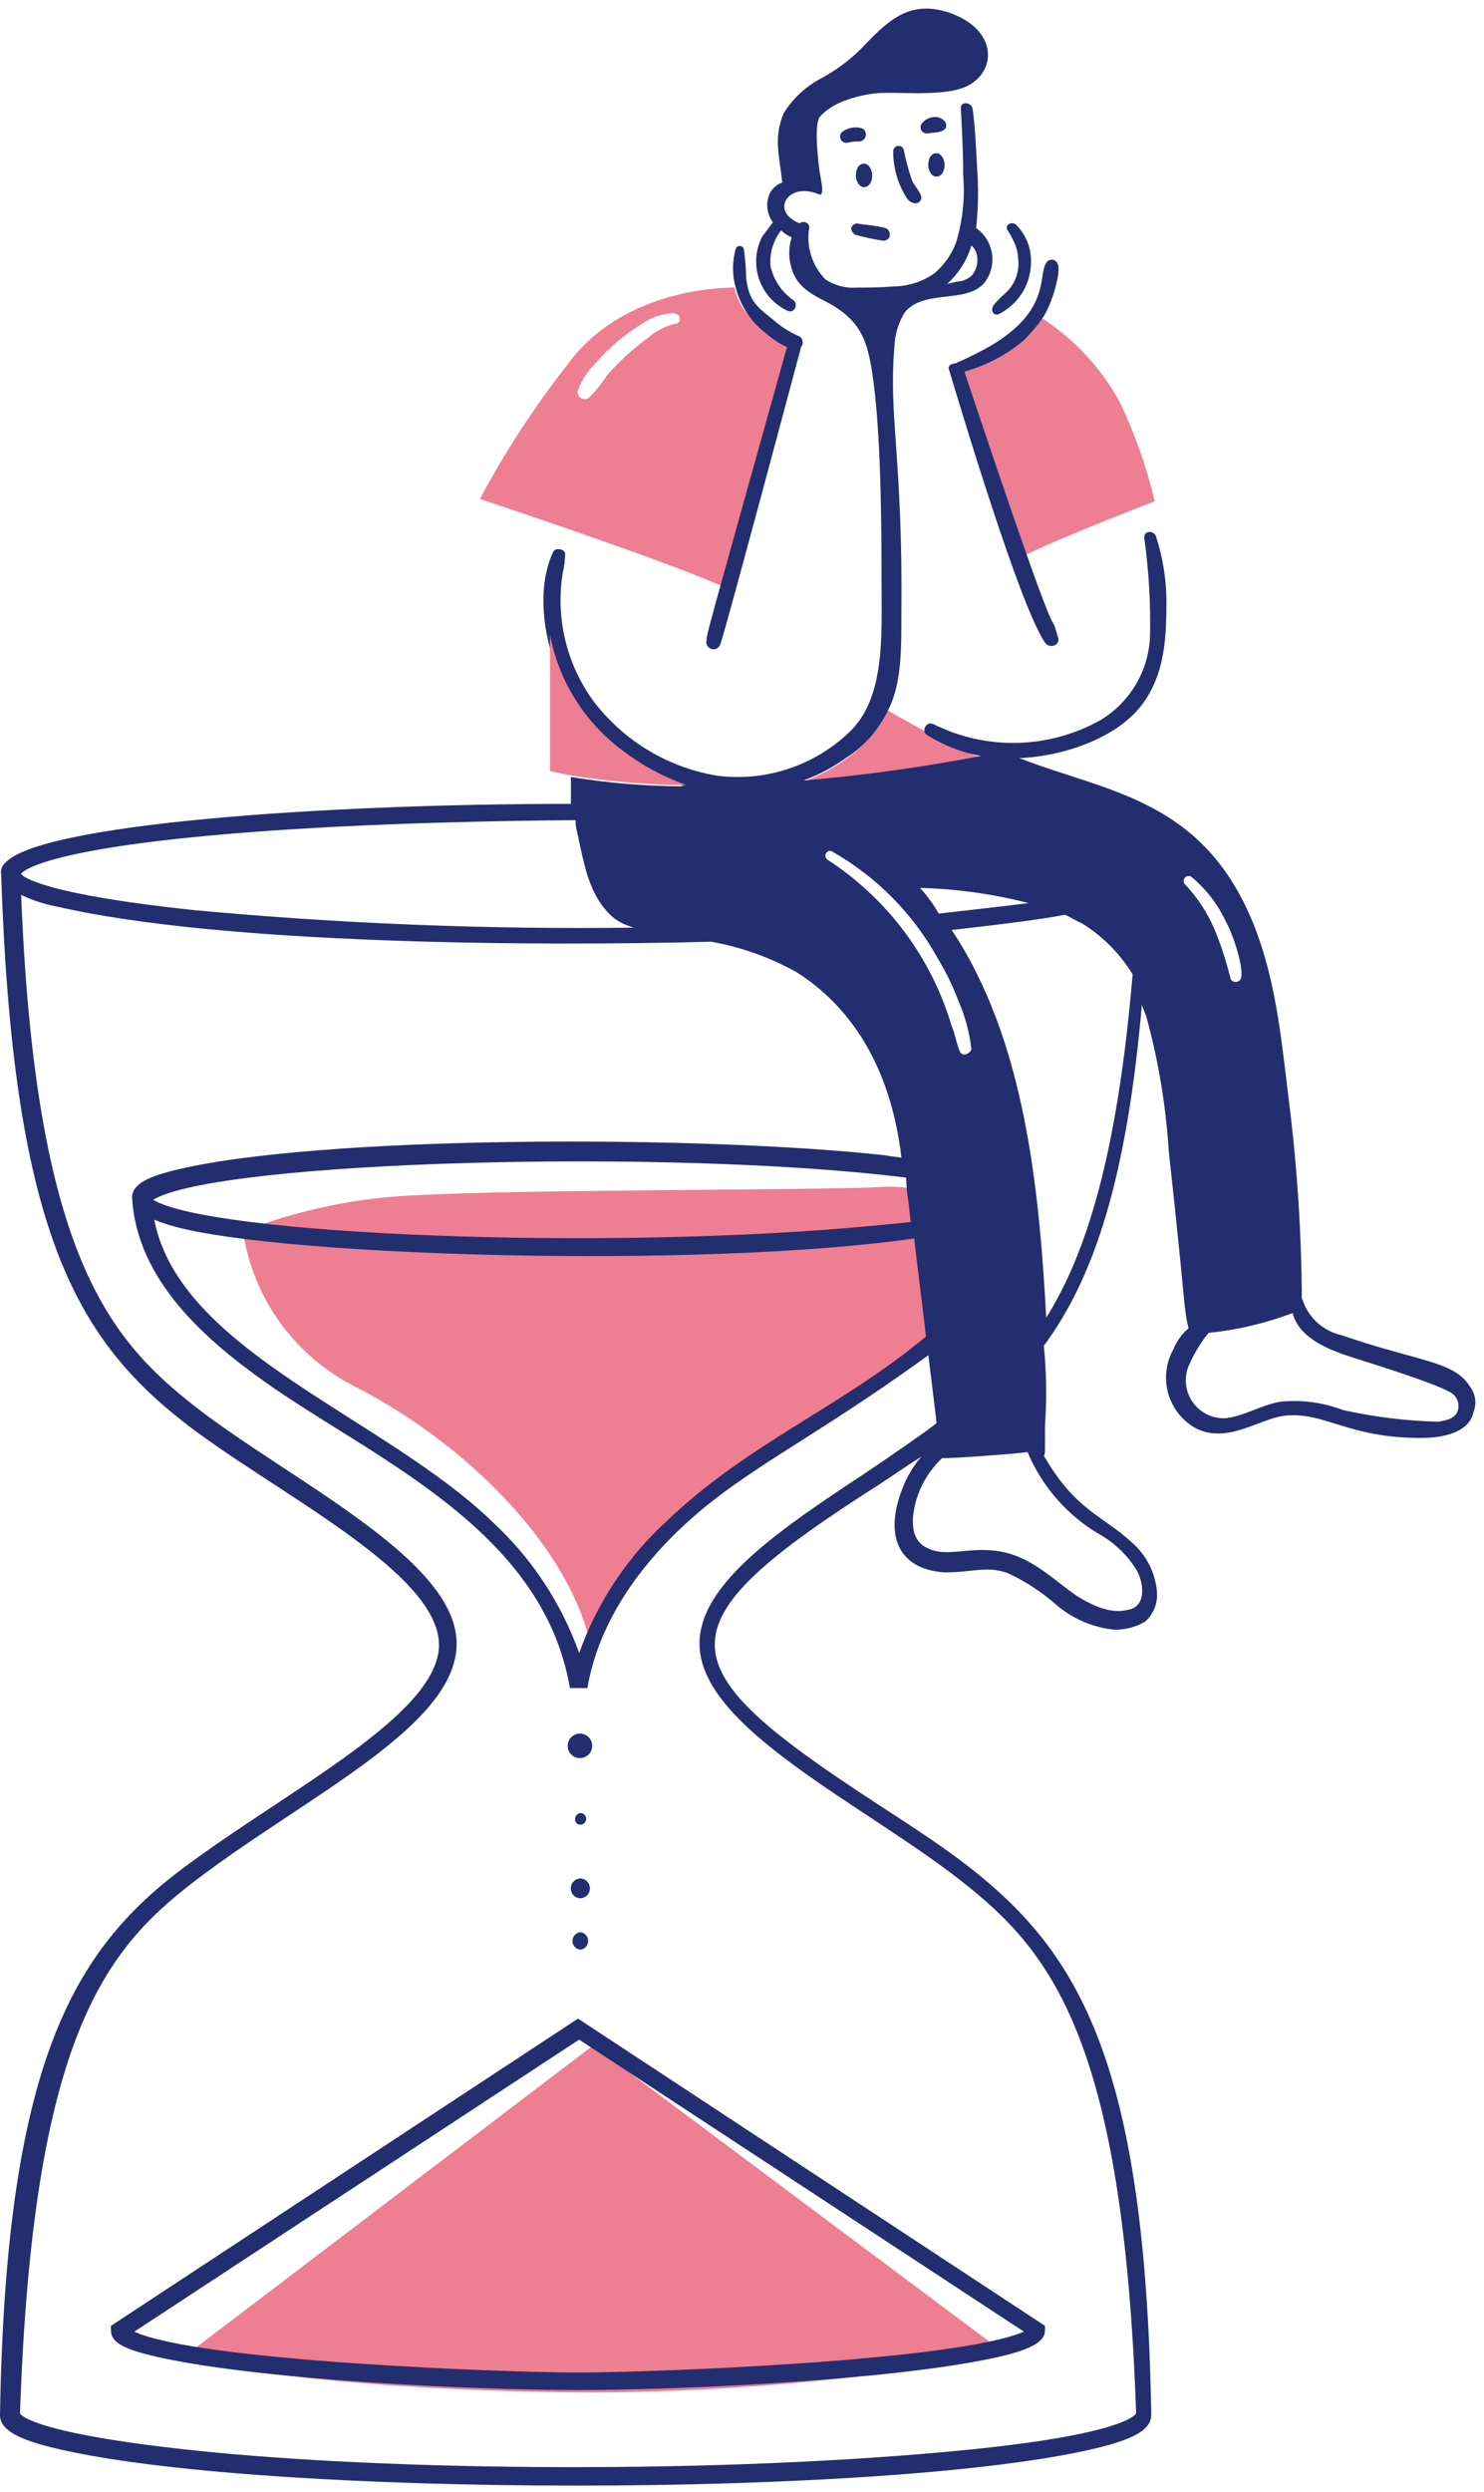
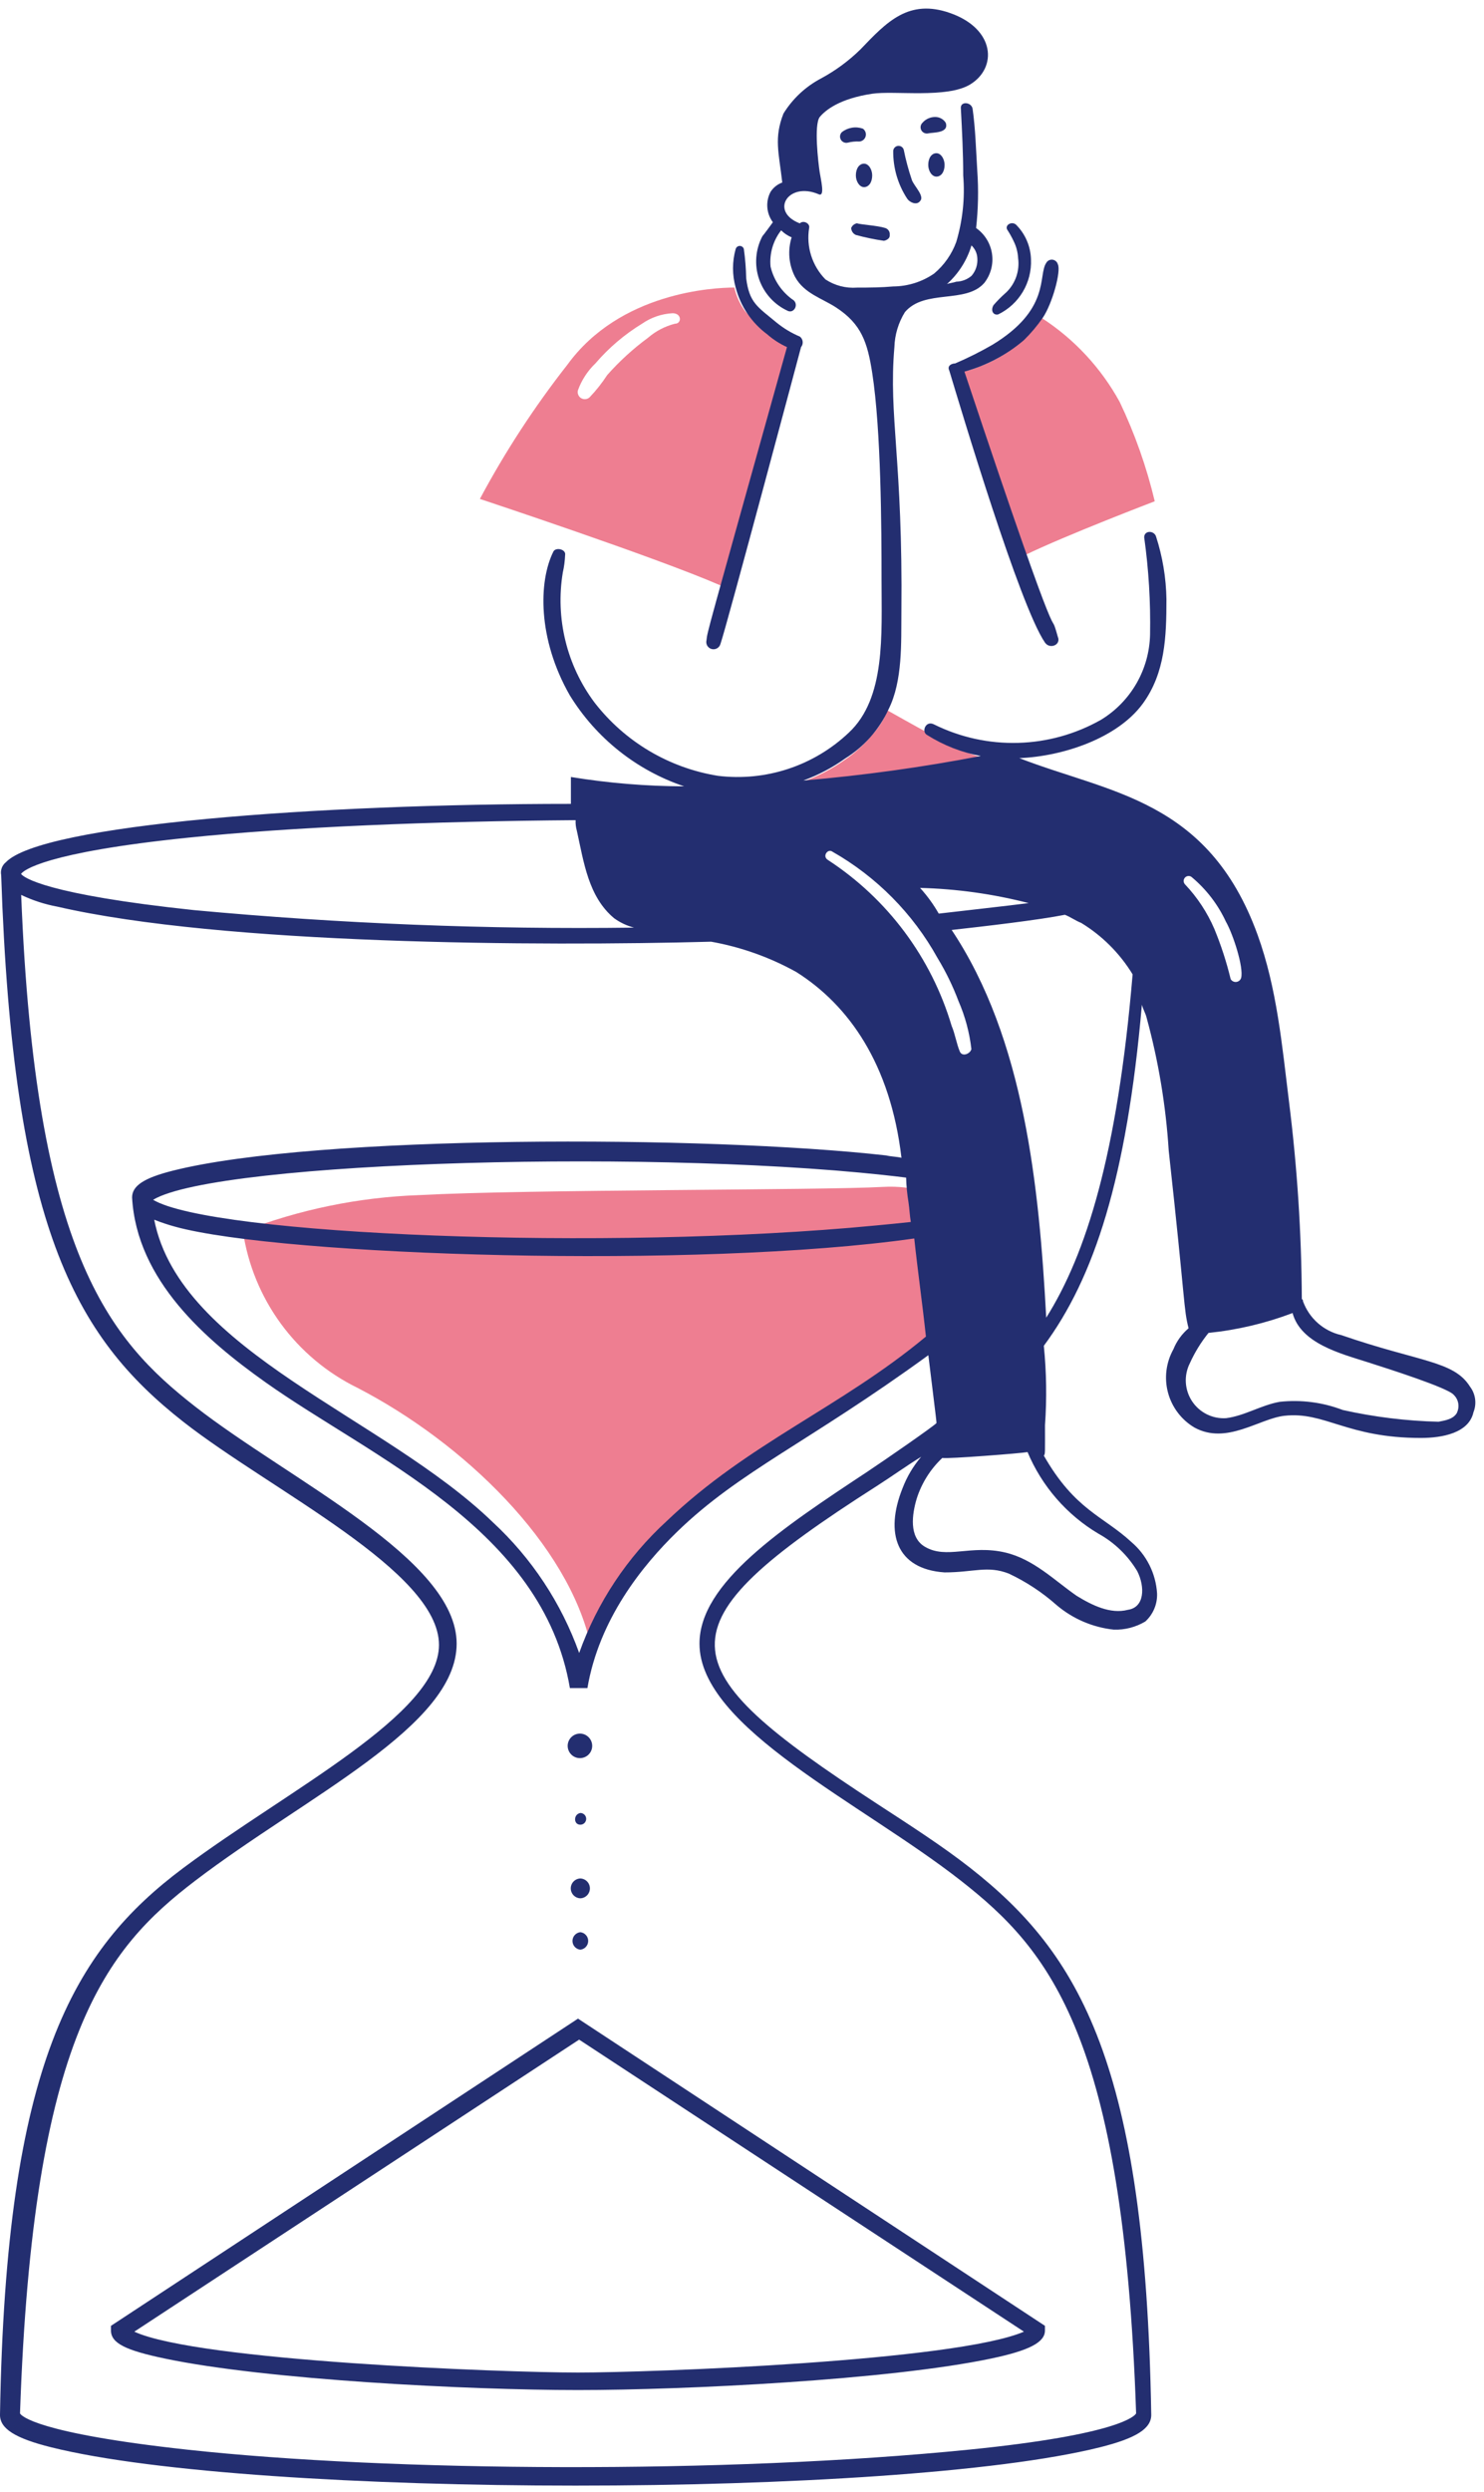
<svg xmlns="http://www.w3.org/2000/svg" width="143" height="240" viewBox="0 0 143 240" fill="none">
  <path d="M81.46 73.142C80.212 74.034 78.849 74.752 77.409 75.277C83.154 74.865 88.866 74.076 94.508 72.915C92.709 72.577 86.746 69.09 85.509 68.416C85.16 69.341 84.624 70.183 83.934 70.891C83.223 71.758 82.389 72.516 81.46 73.142Z" fill="#EE7E91" />
  <path d="M69.872 56.717L76.617 33.543C75.644 33.281 74.754 32.778 74.029 32.08C73.208 31.447 72.455 30.732 71.78 29.945C71.294 29.271 70.949 28.506 70.766 27.695C68.742 27.695 59.75 28.151 54.679 35.12C51.496 39.178 48.673 43.505 46.242 48.054C46.242 48.054 63.23 53.679 69.416 56.379C69.535 56.605 69.646 56.717 69.872 56.717ZM65.034 31.18C64.079 31.424 63.193 31.886 62.446 32.53C61.011 33.586 59.691 34.79 58.51 36.123C58.014 36.885 57.449 37.6 56.822 38.258C56.714 38.361 56.575 38.426 56.427 38.443C56.278 38.459 56.128 38.427 56 38.35C55.872 38.273 55.772 38.157 55.717 38.018C55.661 37.88 55.652 37.727 55.692 37.583C56.049 36.602 56.626 35.717 57.38 34.995C58.67 33.492 60.188 32.202 61.879 31.17C62.746 30.572 63.761 30.225 64.813 30.168C65.71 30.168 65.71 31.18 65.034 31.18Z" fill="#EE7E91" />
  <path d="M94.284 35.342C93.814 35.543 93.323 35.694 92.821 35.793C93.384 37.48 98.56 52.78 98.784 53.456C102.722 51.543 111.273 48.28 111.273 48.28C110.488 44.982 109.357 41.777 107.898 38.718C106.099 35.433 103.51 32.649 100.364 30.617C98.891 32.798 96.761 34.453 94.284 35.342Z" fill="#EE7E91" />
  <path d="M23.41 118.593C23.889 121.81 25.143 124.862 27.063 127.487C28.984 130.111 31.514 132.23 34.434 133.661C44.672 138.948 54.797 148.736 56.934 158.523C56.934 158.523 60.309 150.648 65.822 146.372C71.334 142.096 86.996 133 90.234 127.585C93.522 122.087 92.934 117.916 92.934 117.916C92.934 117.916 91.246 113.975 85.06 114.316C78.984 114.651 50.859 114.542 40.397 115.104C34.579 115.309 28.837 116.488 23.41 118.593Z" fill="#EE7E91" />
-   <path d="M95.409 225.58C95.409 228.055 73.134 230.419 57.158 230.419C41.182 230.419 18.684 228.731 18.684 226.256L57.153 197.005L95.409 225.58Z" fill="#EE7E91" />
  <path d="M82.472 22.63C83.36 22.872 84.261 23.059 85.172 23.192C85.341 23.165 85.498 23.087 85.621 22.968C85.664 22.923 85.697 22.87 85.716 22.812C85.736 22.753 85.742 22.691 85.734 22.63C85.753 22.482 85.719 22.332 85.636 22.209C85.553 22.085 85.428 21.995 85.285 21.956C84.609 21.73 82.81 21.618 82.584 21.505C82.46 21.526 82.343 21.579 82.245 21.658C82.147 21.737 82.07 21.839 82.022 21.956C82.025 22.099 82.069 22.239 82.149 22.358C82.228 22.478 82.341 22.572 82.472 22.63Z" fill="#232E70" />
  <path d="M87.871 17.341C87.546 16.385 87.283 15.408 87.084 14.417C87.049 14.301 86.975 14.2 86.874 14.133C86.773 14.066 86.652 14.037 86.531 14.05C86.411 14.063 86.299 14.118 86.215 14.206C86.131 14.294 86.08 14.408 86.072 14.529C86.052 16.167 86.522 17.773 87.422 19.142C87.647 19.48 88.322 19.816 88.66 19.367C89.128 18.897 88.075 17.915 87.871 17.341Z" fill="#232E70" />
  <path d="M83.146 12.391C82.807 12.272 82.444 12.24 82.09 12.3C81.736 12.359 81.403 12.506 81.122 12.729C81.03 12.822 80.97 12.942 80.952 13.071C80.935 13.2 80.959 13.332 81.023 13.446C81.086 13.561 81.185 13.651 81.304 13.704C81.424 13.757 81.557 13.77 81.684 13.741C82.053 13.648 82.434 13.611 82.814 13.629C82.954 13.618 83.087 13.563 83.195 13.473C83.303 13.384 83.38 13.263 83.416 13.127C83.453 12.991 83.446 12.848 83.398 12.716C83.349 12.585 83.261 12.471 83.146 12.391Z" fill="#232E70" />
  <path d="M91.134 11.83C91.028 11.657 90.879 11.515 90.701 11.416C90.524 11.318 90.324 11.267 90.121 11.268C89.886 11.266 89.654 11.315 89.44 11.412C89.227 11.509 89.037 11.652 88.884 11.83C88.791 11.923 88.732 12.043 88.713 12.173C88.695 12.302 88.72 12.434 88.783 12.549C88.847 12.664 88.946 12.754 89.066 12.807C89.185 12.86 89.319 12.873 89.447 12.844C89.899 12.742 91.471 12.844 91.134 11.83Z" fill="#232E70" />
  <path d="M10.693 224.007V224.456C10.693 225.694 12.154 226.376 15.868 227.156C25.64 229.21 45.111 230.193 55.693 230.193C66.021 230.193 85.662 229.228 95.518 227.156C99.231 226.376 100.693 225.581 100.693 224.456V224.007L55.697 194.419L10.693 224.007ZM55.693 228.506C48.424 228.506 19.057 227.391 12.942 224.569L55.805 196.442L98.668 224.569C92.053 227.406 62.915 228.506 55.697 228.506H55.693Z" fill="#232E70" />
  <path d="M55.922 175.743C56.072 175.743 56.215 175.684 56.321 175.578C56.427 175.472 56.487 175.328 56.487 175.178C56.487 175.028 56.427 174.885 56.321 174.779C56.215 174.673 56.072 174.613 55.922 174.613C55.246 174.731 55.246 175.743 55.922 175.743Z" fill="#232E70" />
  <path d="M55.922 169.33C56.228 169.32 56.519 169.192 56.732 168.971C56.946 168.751 57.065 168.456 57.065 168.149C57.065 167.843 56.946 167.548 56.732 167.328C56.519 167.107 56.228 166.978 55.922 166.968C55.763 166.963 55.606 166.99 55.458 167.047C55.31 167.104 55.175 167.19 55.062 167.3C54.948 167.411 54.857 167.542 54.795 167.688C54.733 167.834 54.702 167.991 54.702 168.149C54.702 168.308 54.733 168.465 54.795 168.61C54.857 168.756 54.948 168.888 55.062 168.998C55.175 169.109 55.31 169.195 55.458 169.252C55.606 169.309 55.763 169.335 55.922 169.33Z" fill="#232E70" />
  <path d="M55.922 182.831C56.17 182.822 56.404 182.718 56.576 182.539C56.748 182.361 56.844 182.123 56.844 181.875C56.844 181.627 56.748 181.389 56.576 181.211C56.404 181.033 56.17 180.928 55.922 180.919C55.675 180.928 55.44 181.033 55.268 181.211C55.096 181.389 55 181.627 55 181.875C55 182.123 55.096 182.361 55.268 182.539C55.44 182.718 55.675 182.822 55.922 182.831Z" fill="#232E70" />
  <path d="M55.922 186.094C55.714 186.116 55.522 186.215 55.382 186.371C55.242 186.527 55.165 186.728 55.165 186.938C55.165 187.147 55.242 187.349 55.382 187.504C55.522 187.66 55.714 187.759 55.922 187.781C56.13 187.759 56.322 187.66 56.462 187.504C56.601 187.349 56.678 187.147 56.678 186.938C56.678 186.728 56.601 186.527 56.462 186.371C56.322 186.215 56.13 186.116 55.922 186.094Z" fill="#232E70" />
  <path d="M110.935 232.556C110.372 198.792 104.028 188.167 93.497 179.905C90.787 177.78 87.633 175.761 84.498 173.718C64.128 160.432 63.221 156.699 84.498 143.117C85.944 142.193 87.309 141.205 88.767 140.306C87.997 141.208 87.388 142.235 86.967 143.343C85.236 147.671 86.383 151.129 91.017 151.443C93.832 151.443 95.147 150.758 97.205 151.556C98.88 152.342 100.433 153.365 101.817 154.593C103.376 155.915 105.297 156.738 107.329 156.955C108.396 156.989 109.451 156.716 110.367 156.168C110.74 155.826 111.034 155.408 111.229 154.942C111.424 154.476 111.515 153.973 111.497 153.468C111.438 152.519 111.189 151.592 110.763 150.741C110.338 149.891 109.746 149.135 109.022 148.518C106.312 146.007 103.591 145.455 100.584 140.193C100.733 140.044 100.697 139.932 100.697 137.268C100.879 134.72 100.841 132.16 100.584 129.618C105.422 123.088 108.571 113.53 110.034 96.768C110.147 97.217 110.372 97.555 110.485 98.006C111.631 102.197 112.346 106.494 112.62 110.83C114.273 125.829 114.037 125.952 114.532 127.93C113.887 128.476 113.385 129.172 113.069 129.955C112.359 131.228 112.173 132.727 112.551 134.134C112.93 135.541 113.842 136.745 115.095 137.489C118.191 139.186 121.33 136.634 123.759 136.359C127.682 135.924 129.76 138.494 136.921 138.494C138.976 138.494 141.538 138.022 141.984 136.019C142.147 135.613 142.201 135.171 142.142 134.737C142.083 134.303 141.912 133.892 141.646 133.544C140.088 131.052 136.792 131.19 129.271 128.594C128.428 128.406 127.645 128.008 126.996 127.438C126.347 126.867 125.853 126.142 125.558 125.329C125.558 125.216 125.558 125.216 125.445 125.103C125.412 118.747 124.999 112.398 124.208 106.091C123.543 100.703 123.046 95.152 121.171 90.003C116.418 76.957 106.901 76.392 98.221 73.017C102.388 72.856 107.707 71.112 110.15 67.729C112.274 64.781 112.4 61.334 112.4 57.716C112.367 55.652 112.025 53.604 111.387 51.641C111.173 51.075 110.256 51.079 110.256 51.754C110.69 54.854 110.879 57.982 110.822 61.111C110.787 62.767 110.337 64.387 109.511 65.823C108.685 67.258 107.511 68.462 106.096 69.324C103.655 70.706 100.913 71.47 98.109 71.548C95.305 71.627 92.525 71.018 90.01 69.774C89.192 69.341 88.763 70.501 89.334 70.787C90.914 71.786 92.671 72.474 94.509 72.812C88.855 73.9 83.147 74.689 77.409 75.174C78.85 74.649 80.213 73.931 81.46 73.039C83.278 71.903 84.725 70.261 85.623 68.314C86.995 65.568 86.831 61.865 86.859 58.977C87.006 44.294 85.612 40.113 86.184 33.439C86.219 32.244 86.569 31.08 87.197 30.064C89.11 27.813 93.065 29.293 94.847 27.251C95.155 26.857 95.38 26.405 95.508 25.921C95.636 25.438 95.664 24.933 95.59 24.438C95.517 23.944 95.343 23.469 95.08 23.044C94.817 22.618 94.469 22.251 94.059 21.964C94.262 20.134 94.3 18.289 94.172 16.452C94.047 14.427 93.993 12.395 93.722 10.489C93.626 9.812 92.485 9.701 92.592 10.489C92.705 12.623 92.816 14.758 92.816 16.901C92.994 19.062 92.765 21.238 92.142 23.314C91.709 24.496 90.973 25.544 90.007 26.352C88.848 27.149 87.476 27.579 86.07 27.589C84.939 27.689 83.819 27.702 82.581 27.702C81.51 27.781 80.442 27.504 79.544 26.914C78.912 26.27 78.44 25.487 78.166 24.627C77.893 23.767 77.825 22.855 77.969 21.964C78.082 21.514 77.407 21.176 77.069 21.514C74.144 20.384 75.939 17.464 78.87 18.701C79.544 19.039 79.081 17.241 78.983 16.566C78.851 15.668 78.42 12.066 78.983 11.279C79.544 10.604 80.897 9.502 84.044 9.028C86.179 8.707 91.257 9.499 93.494 8.129C96.118 6.522 95.895 2.794 91.582 1.266C87.564 -0.158 85.453 2.108 82.918 4.754C81.782 5.868 80.495 6.815 79.093 7.567C77.614 8.35 76.37 9.515 75.493 10.941C74.574 13.296 75.043 14.654 75.381 17.578C74.916 17.746 74.519 18.062 74.251 18.479C74.009 18.938 73.901 19.456 73.941 19.974C73.981 20.492 74.166 20.988 74.476 21.404C74.476 21.404 73.576 22.641 73.463 22.754C73.131 23.386 72.932 24.078 72.878 24.789C72.824 25.499 72.915 26.214 73.147 26.888C73.379 27.562 73.746 28.182 74.226 28.709C74.706 29.236 75.288 29.66 75.938 29.954C76.5 30.179 76.951 29.392 76.5 28.941C75.366 28.174 74.563 27.009 74.251 25.676C74.132 24.425 74.498 23.175 75.272 22.185C75.562 22.474 75.906 22.703 76.284 22.86C76.086 23.488 76.013 24.15 76.071 24.806C76.129 25.463 76.316 26.102 76.622 26.686C77.501 28.269 79.2 28.725 80.56 29.61C83.017 31.211 83.591 32.986 84.047 35.91C84.904 41.411 84.947 50.91 84.947 55.822C84.947 61.128 85.36 67.234 81.796 70.561C80.132 72.139 78.14 73.33 75.962 74.05C73.784 74.769 71.474 74.999 69.197 74.723C64.463 73.967 60.196 71.432 57.268 67.635C55.95 65.864 55.001 63.846 54.48 61.7C53.958 59.555 53.873 57.327 54.231 55.148C54.358 54.594 54.433 54.029 54.455 53.461C54.568 52.898 53.555 52.673 53.325 53.123C51.894 55.987 51.789 61.51 54.901 66.96C57.435 71.086 61.337 74.192 65.926 75.735C62.27 75.724 58.621 75.423 55.013 74.835V77.423C30.488 77.423 4.032 79.417 0.563 83.048C0.382 83.193 0.244 83.386 0.165 83.604C0.086 83.822 0.068 84.058 0.113 84.285C1.243 118.035 7.126 128.673 17.663 136.936C26.101 143.551 42.3 151.327 42.3 158.423C42.3 165.126 27.762 172.368 17.663 179.91C7.061 187.827 0.563 198.797 0 232.561C-0.022 233.911 1.456 234.84 4.95 235.71C24.672 240.621 86.223 240.63 105.976 235.71C109.479 234.835 110.957 233.906 110.935 232.556ZM55.81 159.205C54.091 154.396 51.235 150.073 47.485 146.606C36.974 136.441 17.363 130.207 14.86 117.474C15.522 117.737 16.198 117.962 16.885 118.149C27.182 120.976 67.282 122.248 88.099 119.28C88.435 122.429 88.886 125.579 89.223 128.729C80.973 135.592 72.132 138.964 64.247 146.498C60.439 149.981 57.542 154.344 55.809 159.205H55.81ZM118.136 88.78C118.82 89.98 119.855 93.154 119.599 94.18C119.568 94.284 119.507 94.378 119.424 94.448C119.34 94.518 119.238 94.562 119.13 94.574C119.021 94.586 118.912 94.566 118.815 94.516C118.718 94.466 118.638 94.388 118.585 94.293C118.187 92.642 117.66 91.024 117.011 89.455C116.33 87.878 115.378 86.433 114.198 85.185C114.108 85.096 114.058 84.974 114.058 84.848C114.058 84.721 114.108 84.599 114.198 84.51C114.288 84.42 114.409 84.37 114.536 84.37C114.663 84.37 114.784 84.42 114.874 84.51C116.26 85.677 117.374 87.135 118.135 88.78H118.136ZM92.485 101.268C92.157 100.476 92.034 99.581 91.696 98.793C89.743 92.221 85.514 86.558 79.767 82.817C79.211 82.468 79.767 81.693 80.217 82.03C84.468 84.448 87.971 87.99 90.341 92.267C91.145 93.589 91.823 94.983 92.367 96.43C93.005 97.898 93.422 99.453 93.605 101.043C93.497 101.493 92.716 101.827 92.485 101.268ZM88.659 85.518C92.191 85.608 95.701 86.099 99.122 86.98C97.435 87.206 91.36 87.88 90.458 87.993C89.951 87.104 89.348 86.274 88.659 85.518ZM55.584 80.006C56.258 83.038 56.693 86.378 59.184 88.443C59.76 88.859 60.409 89.165 61.097 89.343C46.94 89.529 32.782 88.966 18.685 87.655C4.403 86.14 2.259 84.505 2.029 84.168C2.254 83.831 4.276 82.104 18.117 80.68C28.239 79.639 41.517 79.105 55.467 78.992C55.451 79.334 55.49 79.677 55.584 80.006ZM87.541 115.78C87.645 116.457 87.653 117.018 87.766 117.692C86.753 117.805 85.631 117.911 84.391 118.03C58.316 120.542 20.372 118.927 14.753 115.555C21.017 111.797 64.66 110.585 87.315 113.421C87.335 114.211 87.411 115 87.541 115.78ZM93.616 23.642C93.957 23.966 94.159 24.41 94.179 24.88C94.201 25.185 94.162 25.49 94.066 25.78C93.969 26.07 93.817 26.337 93.616 26.568C93.207 26.916 92.691 27.115 92.153 27.13C91.816 27.242 91.591 27.242 91.253 27.355C92.365 26.358 93.181 25.073 93.61 23.642H93.616ZM83.715 141.656C75.302 147.207 67.403 152.455 67.403 158.305C67.403 166.408 83.057 173.658 92.603 181.143C101.121 187.821 108.241 196.106 109.478 232.443C109.366 232.667 107.903 234.473 93.39 235.931C69.962 238.283 37.638 238.073 18.015 235.931C3.504 234.346 2.041 232.666 1.928 232.443C3.166 196.106 10.198 187.709 18.803 181.143C29.506 172.981 44.003 166.267 44.003 158.305C44.003 150.143 27.93 142.591 18.803 135.468C10.515 129 3.391 120.73 2.041 86.192C3.149 86.72 4.321 87.1 5.528 87.323C21.445 90.995 52.031 91.144 68.528 90.698C71.408 91.212 74.184 92.2 76.741 93.622C81.805 96.822 85.805 102.496 86.866 111.511C86.416 111.398 85.854 111.398 85.403 111.285C68.074 109.333 30.454 109.276 16.666 112.748C13.86 113.453 12.728 114.21 12.728 115.336C13.179 123.323 19.827 129.044 25.553 133.111C35.85 140.425 52.311 147.215 54.916 162.585H56.604C57.734 155.948 61.895 150.782 65.268 147.51C71.288 141.677 77.851 138.962 89.456 130.523C89.681 132.435 90.243 136.823 90.243 137.052C90.122 137.267 85.064 140.762 83.709 141.656H83.715ZM105.878 147.731C107.409 148.585 108.69 149.826 109.591 151.331C110.353 152.854 110.289 154.814 108.691 155.043C107.003 155.493 105.204 154.593 103.741 153.693C101.627 152.23 99.615 150.177 96.879 149.53C93.535 148.742 91.21 150.211 89.116 148.968C87.555 148.042 87.893 145.828 88.329 144.356C88.803 142.853 89.655 141.497 90.803 140.418C91.253 140.531 98.453 139.968 99.016 139.855C100.398 143.148 102.802 145.91 105.874 147.731H105.878ZM100.816 126.918C100.133 114.303 98.718 100.089 91.704 89.568C94.879 89.215 100.127 88.603 102.616 88.105C103.178 88.33 103.628 88.667 104.19 88.892C106.211 90.125 107.908 91.823 109.14 93.843C107.672 111.28 104.635 120.843 100.81 126.918H100.816ZM140.415 136.03C140.079 136.705 139.179 136.818 138.616 136.931C135.511 136.855 132.422 136.476 129.391 135.801C127.457 135.06 125.374 134.79 123.316 135.013C121.512 135.332 119.94 136.363 118.141 136.588C117.5 136.628 116.859 136.498 116.284 136.211C115.709 135.924 115.22 135.49 114.866 134.954C114.513 134.417 114.307 133.797 114.269 133.155C114.232 132.514 114.365 131.874 114.654 131.3C115.127 130.253 115.731 129.27 116.453 128.376C119.225 128.093 121.948 127.451 124.554 126.463C125.341 129.388 129.176 130.366 131.754 131.187C133.787 131.836 139.516 133.662 140.079 134.338C140.303 134.551 140.454 134.828 140.513 135.132C140.571 135.435 140.534 135.749 140.405 136.03H140.415Z" fill="#232E70" />
-   <path d="M66.16 75.617C63.977 74.85 61.928 73.749 60.085 72.352C56.377 69.645 53.842 65.624 52.998 61.111V74.267C53.672 74.38 54.46 74.597 55.246 74.718C58.857 75.29 62.505 75.591 66.16 75.617Z" fill="#EE7E91" />
  <path d="M82.472 16.893C82.472 17.455 82.809 18.023 83.259 18.023C83.709 18.023 84.046 17.572 84.046 16.893C84.046 16.33 83.709 15.763 83.259 15.763C82.809 15.763 82.472 16.217 82.472 16.893Z" fill="#232E70" />
  <path d="M90.234 14.756C89.783 14.756 89.447 15.205 89.447 15.886C89.447 16.448 89.783 17.01 90.234 17.01C90.685 17.01 91.021 16.56 91.021 15.886C91.021 15.318 90.68 14.756 90.234 14.756Z" fill="#232E70" />
  <path d="M73.922 32.194C74.495 32.698 75.139 33.114 75.834 33.431C68.008 61.472 68.182 60.735 68.078 61.668C68.056 61.757 68.051 61.849 68.065 61.94C68.078 62.03 68.109 62.117 68.156 62.195C68.203 62.273 68.265 62.342 68.339 62.396C68.412 62.451 68.495 62.49 68.584 62.512C68.673 62.534 68.765 62.539 68.855 62.525C68.945 62.512 69.032 62.481 69.111 62.434C69.189 62.387 69.257 62.325 69.312 62.252C69.366 62.178 69.406 62.095 69.428 62.006C69.988 60.425 77.158 33.56 77.19 33.431C77.251 33.357 77.295 33.273 77.322 33.181C77.349 33.09 77.357 32.995 77.347 32.901C77.336 32.806 77.307 32.715 77.261 32.633C77.215 32.55 77.152 32.477 77.077 32.419C76.267 32.078 75.51 31.624 74.829 31.069C73.003 29.548 72.202 29.185 71.903 26.793C71.884 25.852 71.809 24.913 71.678 23.98C71.653 23.895 71.601 23.821 71.53 23.768C71.459 23.715 71.373 23.686 71.284 23.686C71.196 23.686 71.11 23.715 71.039 23.768C70.968 23.821 70.916 23.895 70.891 23.98C70.548 25.194 70.548 26.479 70.891 27.693C71.356 29.497 72.426 31.085 73.922 32.194Z" fill="#232E70" />
  <path d="M95.634 33.205C94.471 33.877 93.269 34.478 92.034 35.005C91.697 35.005 91.246 35.231 91.471 35.68C92.632 39.528 98.276 58.386 100.697 61.893C101.157 62.561 102.271 62.117 101.933 61.33C100.858 57.563 103.23 66.682 92.934 35.793C95.046 35.215 97.005 34.177 98.671 32.756C99.337 32.102 99.939 31.387 100.472 30.621C101.385 29.298 102.272 26.122 101.933 25.447C101.899 25.33 101.831 25.226 101.738 25.149C101.645 25.071 101.53 25.023 101.41 25.011C101.289 24.999 101.167 25.023 101.06 25.08C100.953 25.138 100.866 25.226 100.81 25.334C100.011 26.528 101.26 29.786 95.634 33.205Z" fill="#232E70" />
  <path d="M96.196 30.279C97.179 29.801 98.001 29.045 98.56 28.106C99.12 27.167 99.393 26.085 99.347 24.993C99.316 23.721 98.791 22.51 97.884 21.618C97.437 21.276 96.754 21.729 97.096 22.18C97.306 22.505 97.494 22.843 97.659 23.192C97.926 23.717 98.079 24.292 98.109 24.88C98.187 25.474 98.126 26.079 97.93 26.646C97.733 27.213 97.408 27.726 96.978 28.145C96.539 28.529 96.125 28.943 95.742 29.383C95.409 29.943 95.749 30.402 96.196 30.279Z" fill="#232E70" />
</svg>